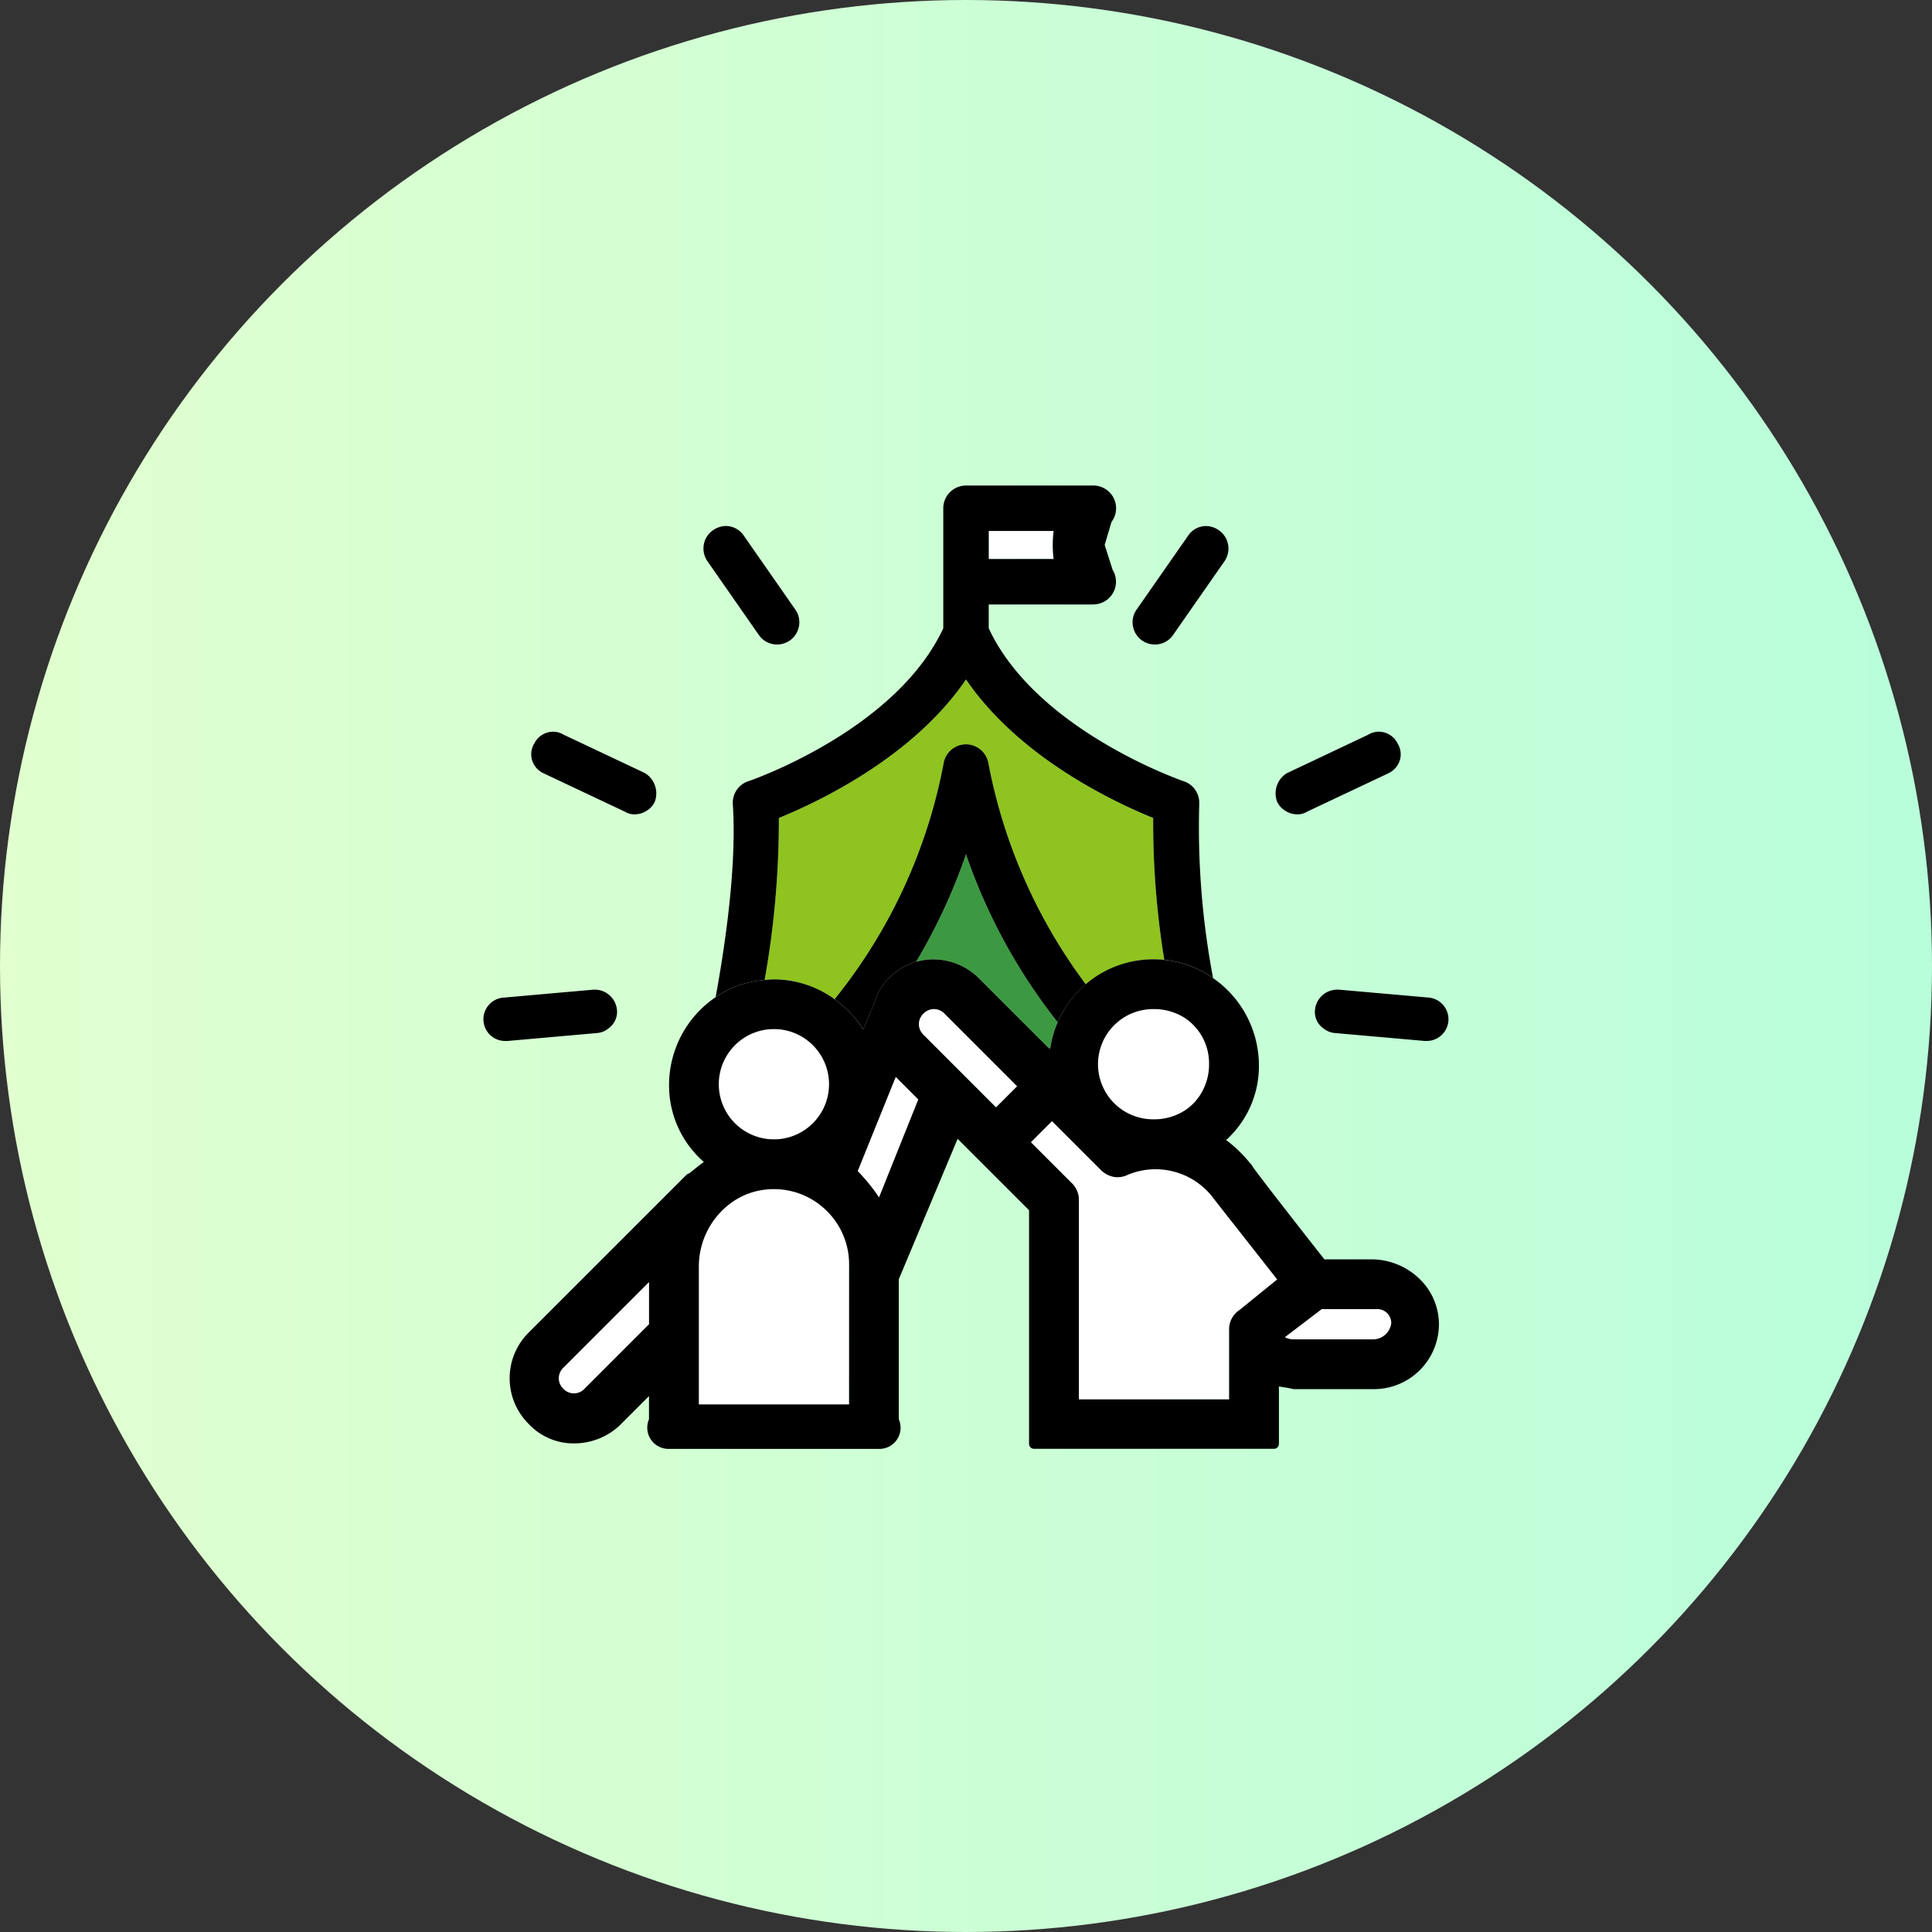
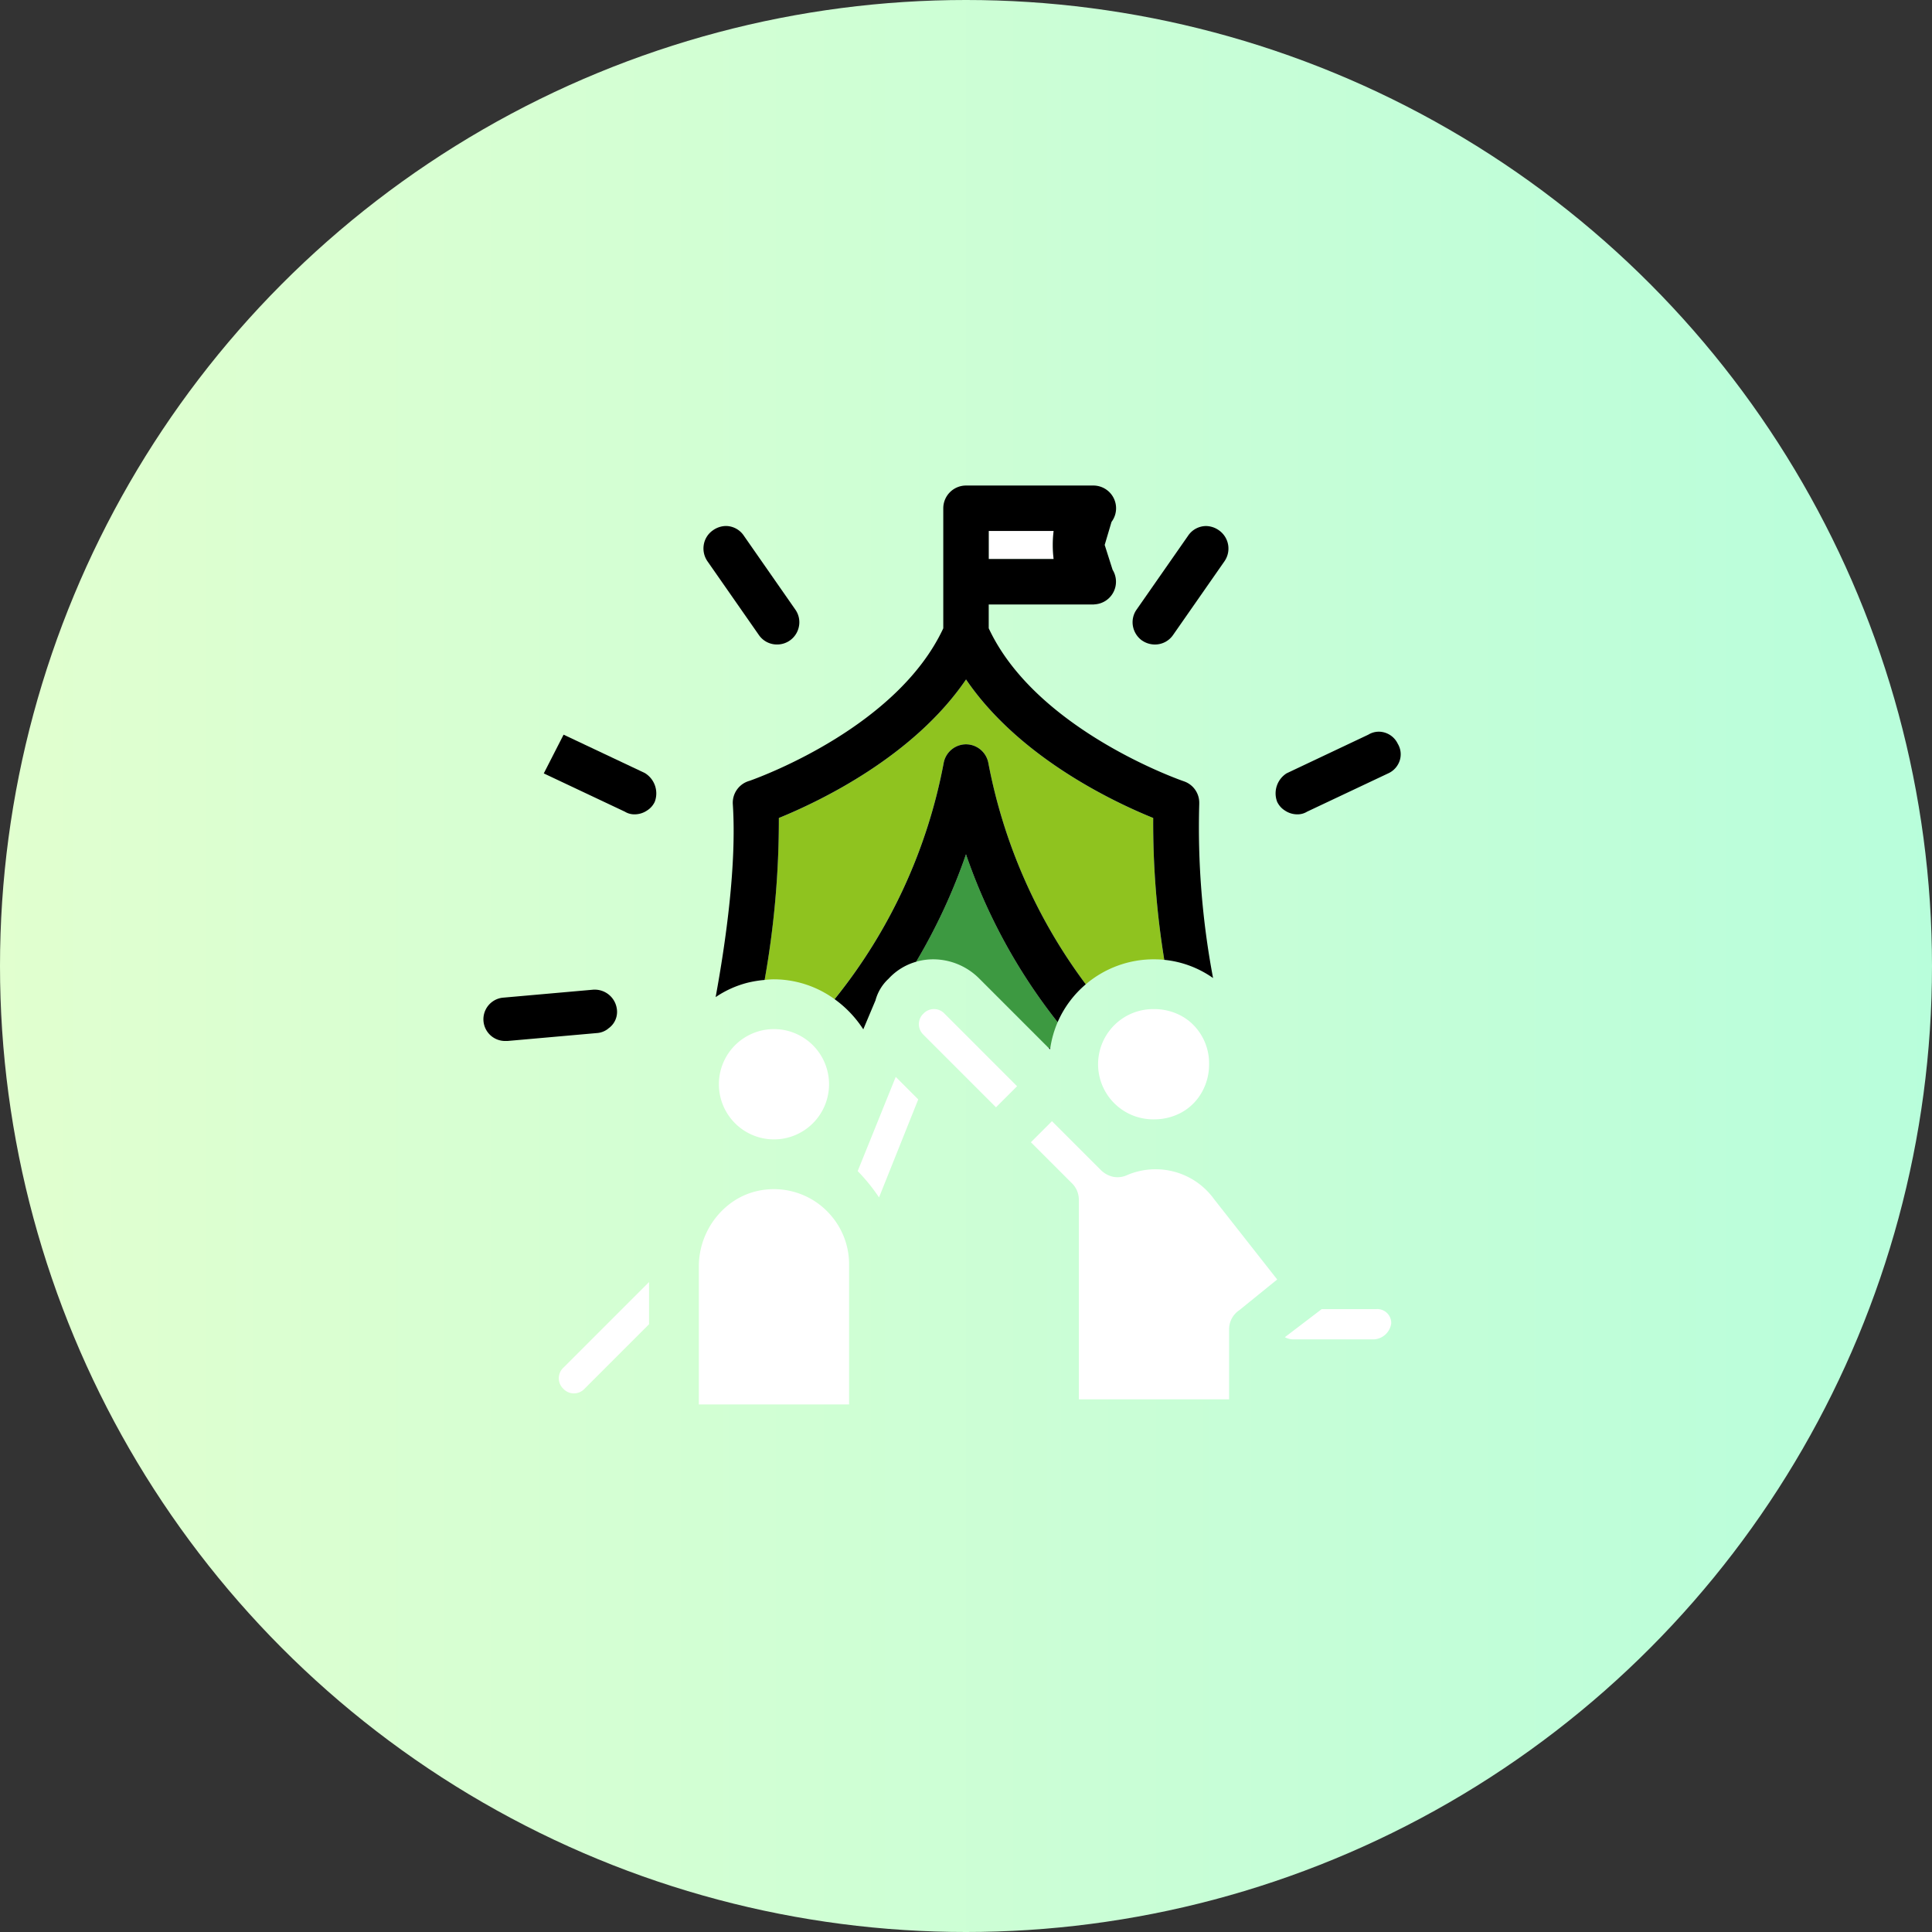
<svg xmlns="http://www.w3.org/2000/svg" height="150" viewBox="0 0 150 150" width="150">
  <rect x="0" y="0" width="150" height="150" fill="#333333" stroke="none" />
  <linearGradient id="a" gradientUnits="objectBoundingBox" x1="1" x2="0" y1=".5" y2=".5">
    <stop offset="0" stop-color="#b8fedb" />
    <stop offset="1" stop-color="#e1ffcf" />
  </linearGradient>
  <clipPath id="b">
    <path d="m0 0h80v80h-80z" />
  </clipPath>
  <circle cx="75" cy="75" fill="url(#a)" r="75" />
  <g clip-path="url(#b)" transform="translate(35 35)">
    <path d="m69.931 9.668h-5.036v2.177h5.033a9.021 9.021 0 0 1 0-2.177" fill="#fff" transform="translate(-23.128 -3.446)" />
    <path d="m56.129 57.016a4.821 4.821 0 0 1 1.33-.189 5.055 5.055 0 0 1 3.588 1.509l5.384 5.384h.116a8.126 8.126 0 0 1 .573-2.014 44.051 44.051 0 0 1 -7.115-13.034 44.988 44.988 0 0 1 -3.877 8.344" fill="#3d9941" transform="translate(-20.004 -17.346)" />
    <path d="m61.778 70.376-2.678-2.676a1.159 1.159 0 0 0 -.819-.355 1.159 1.159 0 0 1 .819.355z" fill="#fff" transform="translate(-20.772 -24.001)" />
    <path d="m38.982 69.76q.229 0 .45.021-.221-.021-.45-.021" fill="#8fc31f" transform="translate(-13.893 -24.861)" />
    <path d="m68.025 38.345c-3.207-1.3-10.452-4.767-14.532-10.755-4.075 5.979-11.322 9.448-14.532 10.755a70.773 70.773 0 0 1 -1.105 12.569c.242-.022.484-.047.725-.047a8.055 8.055 0 0 1 4.707 1.541 41.427 41.427 0 0 0 8.474-18.36 1.768 1.768 0 0 1 1.729-1.427 1.763 1.763 0 0 1 1.736 1.453 41.663 41.663 0 0 0 7.564 17.179 8.14 8.14 0 0 1 5.3-1.939q.3 0 .6.021c.066.005.129.017.194.024a66.283 66.283 0 0 1 -.859-11.014" fill="#8fc31f" transform="translate(-13.492 -9.833)" />
    <path d="m88.05 68.126a4.159 4.159 0 0 1 .68.451 4.159 4.159 0 0 0 -.68-.451" transform="translate(-31.38 -24.279)" />
    <path d="m35.751 42.573a70.833 70.833 0 0 0 1.105-12.573c3.209-1.308 10.457-4.776 14.532-10.755 4.079 5.992 11.324 9.455 14.531 10.755a66.347 66.347 0 0 0 .86 11.014 7.935 7.935 0 0 1 3.788 1.413 62.869 62.869 0 0 1 -1.073-13.5c0-.005 0-.058 0-.064a1.757 1.757 0 0 0 -1.194-1.711c-.114-.039-11.459-3.947-15.151-11.882v-1.847h8.122a.22.22 0 0 0 .075-.007 1.772 1.772 0 0 0 .849-.261 1.762 1.762 0 0 0 .572-2.424l-.614-1.931.53-1.787a1.764 1.764 0 0 0 -1.411-2.824h-9.886a1.768 1.768 0 0 0 -1.765 1.765v9.32c-3.521 7.561-13.892 11.432-15.04 11.841a1.765 1.765 0 0 0 -1.3 1.814c.309 4.69-.552 10.72-1.334 14.979a7.877 7.877 0 0 1 2.442-1.108 8.389 8.389 0 0 1 1.363-.224m17.4-34.859h5.036a8.989 8.989 0 0 0 0 2.177h-5.036z" transform="translate(-11.385 -1.492)" />
    <path d="m72.233 72.151c0-.033.014-.065.018-.1h-.117z" transform="translate(-25.708 -25.679)" />
    <path d="m56.839 35.441a1.8 1.8 0 0 0 -.339-.033 1.768 1.768 0 0 0 -1.729 1.427 41.424 41.424 0 0 1 -8.471 18.36 8.676 8.676 0 0 1 2.225 2.342l.949-2.253a3.509 3.509 0 0 1 1.013-1.675 4.61 4.61 0 0 1 2.141-1.319 44.947 44.947 0 0 0 3.872-8.344 44.059 44.059 0 0 0 7.115 13.034 8.07 8.07 0 0 1 2.185-2.94 41.662 41.662 0 0 1 -7.564-17.179 1.772 1.772 0 0 0 -1.4-1.42" transform="translate(-16.5 -12.619)" />
-     <path d="m90.632 72.154a4.366 4.366 0 0 1 -.624 2.28 4.366 4.366 0 0 0 .624-2.28 4.235 4.235 0 0 0 -1.525-3.327 4.235 4.235 0 0 1 1.525 3.327" transform="translate(-31.756 -24.529)" />
    <path d="m66.673 75.012-2.96-2.96z" transform="translate(-22.706 -25.678)" />
    <path d="m54.97 76.821-1.3-1.3z" transform="translate(-19.129 -26.916)" />
    <path d="m82.984 17.963a1.749 1.749 0 0 0 .993.309 1.7 1.7 0 0 0 1.411-.738l3.992-5.726a1.73 1.73 0 0 0 -.429-2.4 1.772 1.772 0 0 0 -1.015-.334 1.694 1.694 0 0 0 -1.389.763l-3.991 5.725a1.7 1.7 0 0 0 -.273 1.341 1.756 1.756 0 0 0 .7 1.063" transform="translate(-29.311 -3.233)" />
-     <path d="m113.1 65.618-7-.617c-.041 0-.083 0-.124 0a1.731 1.731 0 0 0 -1.717 1.469 1.565 1.565 0 0 0 .675 1.564 1.627 1.627 0 0 0 .821.331l7 .618h.122a1.687 1.687 0 0 0 .222-3.364" transform="translate(-37.15 -23.164)" />
    <path d="m99.65 39.385a1.594 1.594 0 0 0 .577.623 1.714 1.714 0 0 0 .963.293 1.4 1.4 0 0 0 .756-.208l6.278-2.964a1.661 1.661 0 0 0 .926-1.047 1.582 1.582 0 0 0 -.166-1.262 1.644 1.644 0 0 0 -1.464-.936 1.573 1.573 0 0 0 -.82.231l-6.342 3a1.843 1.843 0 0 0 -.758 2.157.72.72 0 0 0 .05.117" transform="translate(-35.463 -12.076)" />
    <path d="m34.78 17.533a1.7 1.7 0 0 0 1.411.738 1.721 1.721 0 0 0 1.694-1.371 1.7 1.7 0 0 0 -.273-1.339l-3.991-5.727a1.691 1.691 0 0 0 -1.389-.763 1.772 1.772 0 0 0 -1.015.334 1.7 1.7 0 0 0 -.72 1.165 1.75 1.75 0 0 0 .292 1.239z" transform="translate(-10.863 -3.233)" />
    <path d="m13.62 68.028a1.564 1.564 0 0 0 .675-1.565 1.73 1.73 0 0 0 -1.716-1.463c-.041 0-.082 0-.138.005l-7.025.622a1.686 1.686 0 0 0 .261 3.358h.137l7.02-.622a1.581 1.581 0 0 0 .786-.327" transform="translate(-1.409 -23.164)" />
-     <path d="m10.677 37.123 6.292 2.97a1.4 1.4 0 0 0 .757.208 1.721 1.721 0 0 0 .963-.294 1.583 1.583 0 0 0 .576-.622.782.782 0 0 0 .05-.117 1.849 1.849 0 0 0 -.8-2.178l-6.3-2.975a1.58 1.58 0 0 0 -.82-.23 1.642 1.642 0 0 0 -1.464.936 1.579 1.579 0 0 0 -.166 1.263 1.65 1.65 0 0 0 .911 1.039" transform="translate(-3.458 -12.076)" />
+     <path d="m10.677 37.123 6.292 2.97a1.4 1.4 0 0 0 .757.208 1.721 1.721 0 0 0 .963-.294 1.583 1.583 0 0 0 .576-.622.782.782 0 0 0 .05-.117 1.849 1.849 0 0 0 -.8-2.178l-6.3-2.975" transform="translate(-3.458 -12.076)" />
    <g fill="#fff">
      <path d="m64.088 73.335-2.96-2.96-2.674-2.675a1.122 1.122 0 0 0 -1.638 0 1.115 1.115 0 0 0 -.266 1.249 1.229 1.229 0 0 0 .267.389l5.633 5.634z" transform="translate(-20.122 -24.001)" />
      <path d="m79.4 68.573a4.28 4.28 0 0 0 3.055 7.335 4.416 4.416 0 0 0 2.074-.5 4.032 4.032 0 0 0 1.582-1.5 4.366 4.366 0 0 0 .624-2.28 4.235 4.235 0 0 0 -1.523-3.328 4.078 4.078 0 0 0 -.68-.451 4.409 4.409 0 0 0 -2.074-.5 4.269 4.269 0 0 0 -3.058 1.224" transform="translate(-27.862 -24.002)" />
      <path d="m20.035 100.273-6.651 6.652a1.12 1.12 0 0 0 0 1.639 1.122 1.122 0 0 0 1.637 0l5.014-5.014z" transform="translate(-4.643 -35.736)" />
      <path d="m36.163 78.3c.147.014.3.021.45.021s.3-.007.451-.021a4.283 4.283 0 0 0 0-8.517q-.221-.021-.451-.021c-.152 0-.3.007-.45.021a4.283 4.283 0 0 0 0 8.517" transform="translate(-11.523 -24.861)" />
      <path d="m39.461 90.4a5.839 5.839 0 0 0 -4.633-1.261 5.544 5.544 0 0 0 -2.378.977 6.126 6.126 0 0 0 -2.53 4.971v10.693h11.666v-10.88a5.8 5.8 0 0 0 -1-3.259 5.9 5.9 0 0 0 -1.127-1.24" transform="translate(-10.663 -31.741)" />
      <path d="m79.653 84.6a5.6 5.6 0 0 0 -2.148.427 1.8 1.8 0 0 1 -.8.19 1.739 1.739 0 0 1 -.357-.037 1.935 1.935 0 0 1 -.965-.546l-3.77-3.769-1.636 1.635 3.149 3.148a1.8 1.8 0 0 1 .574 1.352v15.462h11.667v-5.362a1.781 1.781 0 0 1 .791-1.558l2.942-2.385-4.895-6.229a5.589 5.589 0 0 0 -4.552-2.328" transform="translate(-24.939 -28.818)" />
      <path d="m52.037 75.525-2.954 7.314a14.227 14.227 0 0 1 1.657 2.044l3.044-7.61-.452-.452z" transform="translate(-17.492 -26.916)" />
      <path d="m107.691 103.542h-4.22l-2.86 2.179a1.431 1.431 0 0 0 .713.169h6.212a1.439 1.439 0 0 0 1.334-1.236 1.079 1.079 0 0 0 -1.178-1.112" transform="translate(-35.856 -36.901)" />
    </g>
-     <path d="m74.014 84.638h-3.658c-2.163-2.748-5.334-6.813-5.583-7.224a.382.382 0 0 0 -.079-.118c-.023-.023-.059-.068-.111-.129a10.607 10.607 0 0 0 -1.855-1.794 7.728 7.728 0 0 0 2.543-5.857 8.246 8.246 0 0 0 -3.56-6.714 7.93 7.93 0 0 0 -3.789-1.413c-.065-.006-.128-.019-.194-.024-.2-.014-.4-.022-.6-.022a8.081 8.081 0 0 0 -8.053 6.893c-.005.033-.014.065-.019.1l-5.482-5.482a5.053 5.053 0 0 0 -3.588-1.509 4.842 4.842 0 0 0 -1.33.189 4.6 4.6 0 0 0 -2.141 1.319 3.5 3.5 0 0 0 -1.015 1.673l-.949 2.254a8.657 8.657 0 0 0 -2.225-2.342 8.055 8.055 0 0 0 -4.706-1.538c-.241 0-.483.026-.725.048a8.323 8.323 0 0 0 -1.362.223 7.88 7.88 0 0 0 -2.443 1.112 8.25 8.25 0 0 0 -3.614 6.894 7.874 7.874 0 0 0 2.7 5.9c-.3.215-.548.418-.75.579-.16.128-.339.272-.414.317a.377.377 0 0 0 -.182.1l-12.27 12.267a4.993 4.993 0 0 0 -.012 7.046 4.766 4.766 0 0 0 3.56 1.541 5.172 5.172 0 0 0 3.51-1.373l2.3-2.3v1.8a1.648 1.648 0 0 0 1.513 2.3h16.382a1.642 1.642 0 0 0 1.5-2.3v-10.873l4.566-10.9 5.547 5.546v18.14a.38.38 0 0 0 .38.38h18.639a.379.379 0 0 0 .379-.38v-4.459c.113.02.227.037.343.055.225.035.465.071.738.139a.372.372 0 0 0 .092.012h6.213a5.049 5.049 0 0 0 5.038-5.014 4.9 4.9 0 0 0 -1.455-3.494 5.369 5.369 0 0 0 -3.779-1.568m-56.092 5.037-5.014 5.014a1.123 1.123 0 0 1 -1.638 0 1.121 1.121 0 0 1 0-1.639l6.652-6.65zm39.2-24.467a4.416 4.416 0 0 1 2.074.5 4.122 4.122 0 0 1 .68.452 4.234 4.234 0 0 1 1.525 3.327 4.366 4.366 0 0 1 -.624 2.28 4.085 4.085 0 0 1 -.9 1.048 4.159 4.159 0 0 1 -.68.451 4.409 4.409 0 0 1 -2.074.5 4.28 4.28 0 1 1 0-8.559m-29.953 1.575c.147-.014.3-.021.45-.021s.3.008.451.021a4.283 4.283 0 0 1 0 8.517q-.222.021-.451.021t-.45-.021a4.282 4.282 0 0 1 0-8.517m6.282 29.118h-11.665v-10.694a6.126 6.126 0 0 1 2.529-4.971 5.559 5.559 0 0 1 2.379-.978 5.975 5.975 0 0 1 .925-.072 5.808 5.808 0 0 1 3.708 1.334 5.886 5.886 0 0 1 1.127 1.24 5.8 5.8 0 0 1 1 3.259zm2.326-16.07a14.183 14.183 0 0 0 -1.657-2.044l2.954-7.314 1.3 1.3.451.452zm3.447-12.63a1.255 1.255 0 0 1 -.267-.389 1.117 1.117 0 0 1 .266-1.249 1.122 1.122 0 0 1 1.639 0l2.674 2.674 2.963 2.964-1.638 1.639zm24.525 21.384a1.781 1.781 0 0 0 -.791 1.558v5.367h-11.665v-15.461a1.8 1.8 0 0 0 -.577-1.355l-3.149-3.149 1.638-1.637 3.77 3.769a1.935 1.935 0 0 0 .965.546 1.743 1.743 0 0 0 .357.037 1.794 1.794 0 0 0 .8-.19 5.614 5.614 0 0 1 6.7 1.9l4.894 6.231zm10.46 2.266h-6.21a1.424 1.424 0 0 1 -.713-.169l2.86-2.178h4.22a1.08 1.08 0 0 1 1.179 1.111 1.439 1.439 0 0 1 -1.336 1.236" transform="translate(-2.53 -21.862)" />
  </g>
</svg>